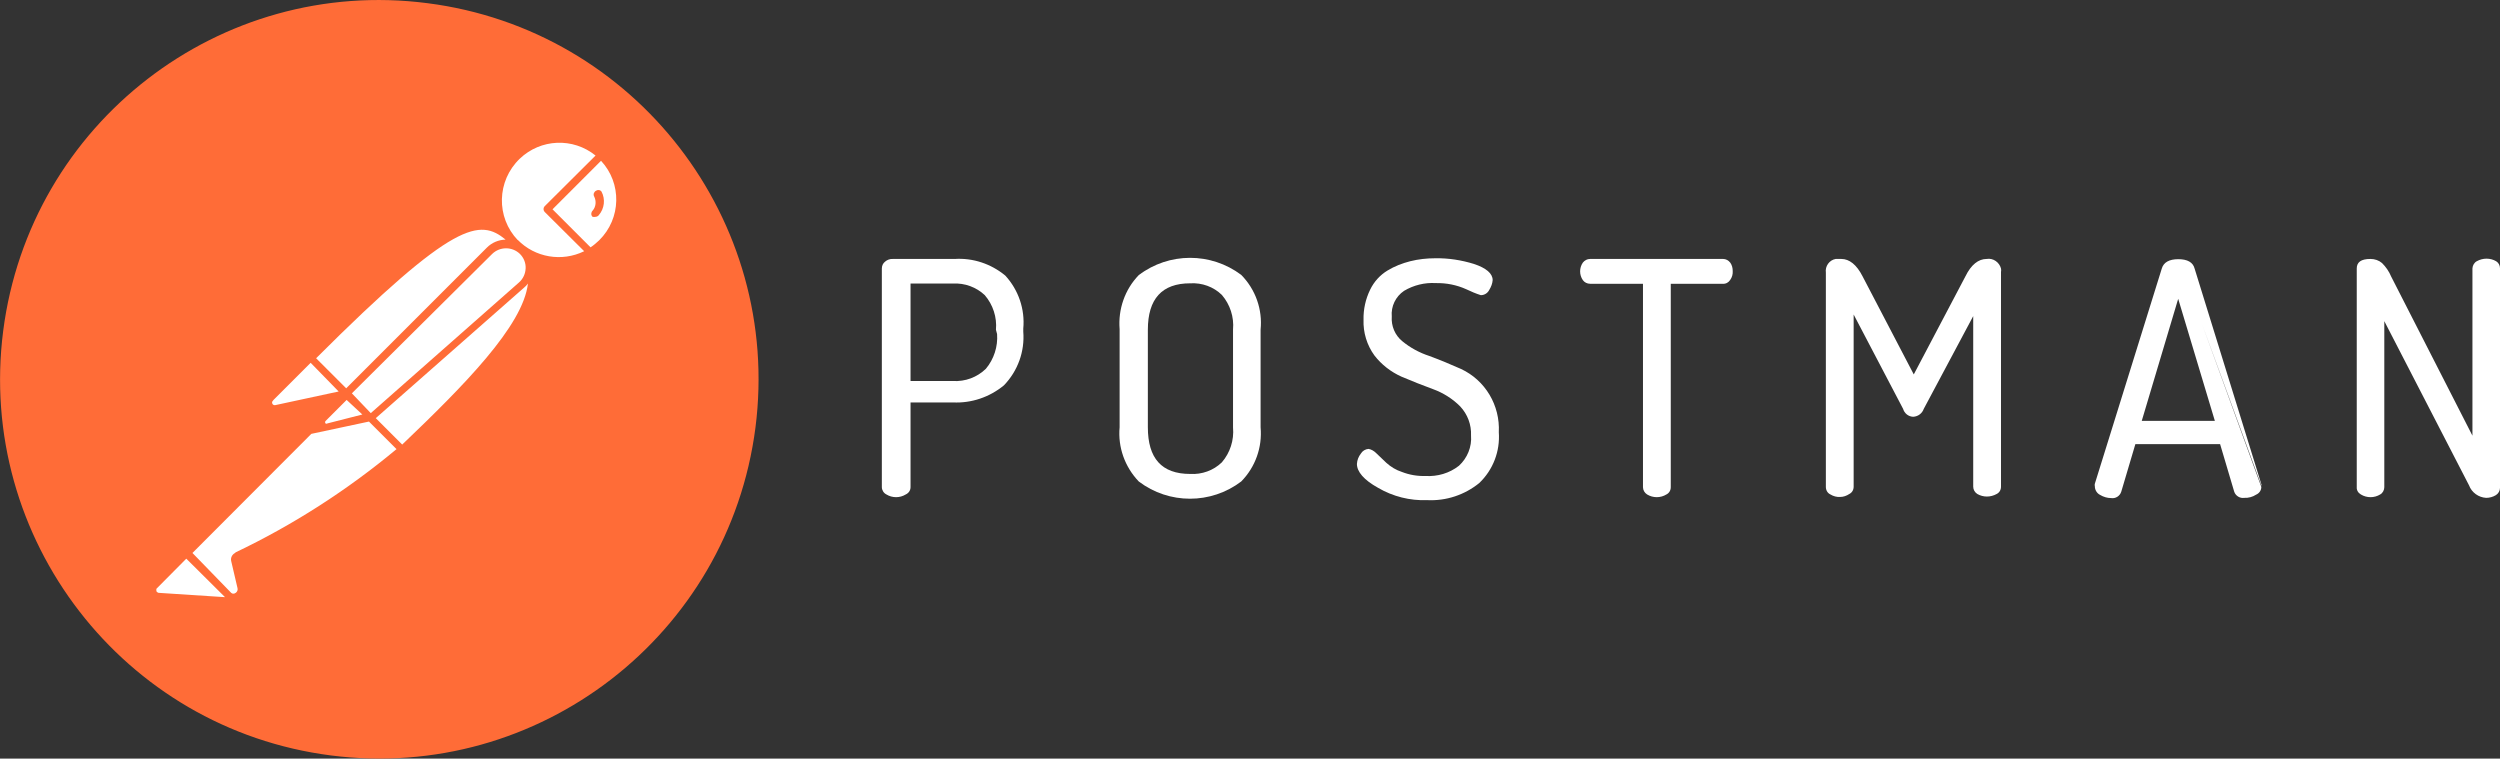
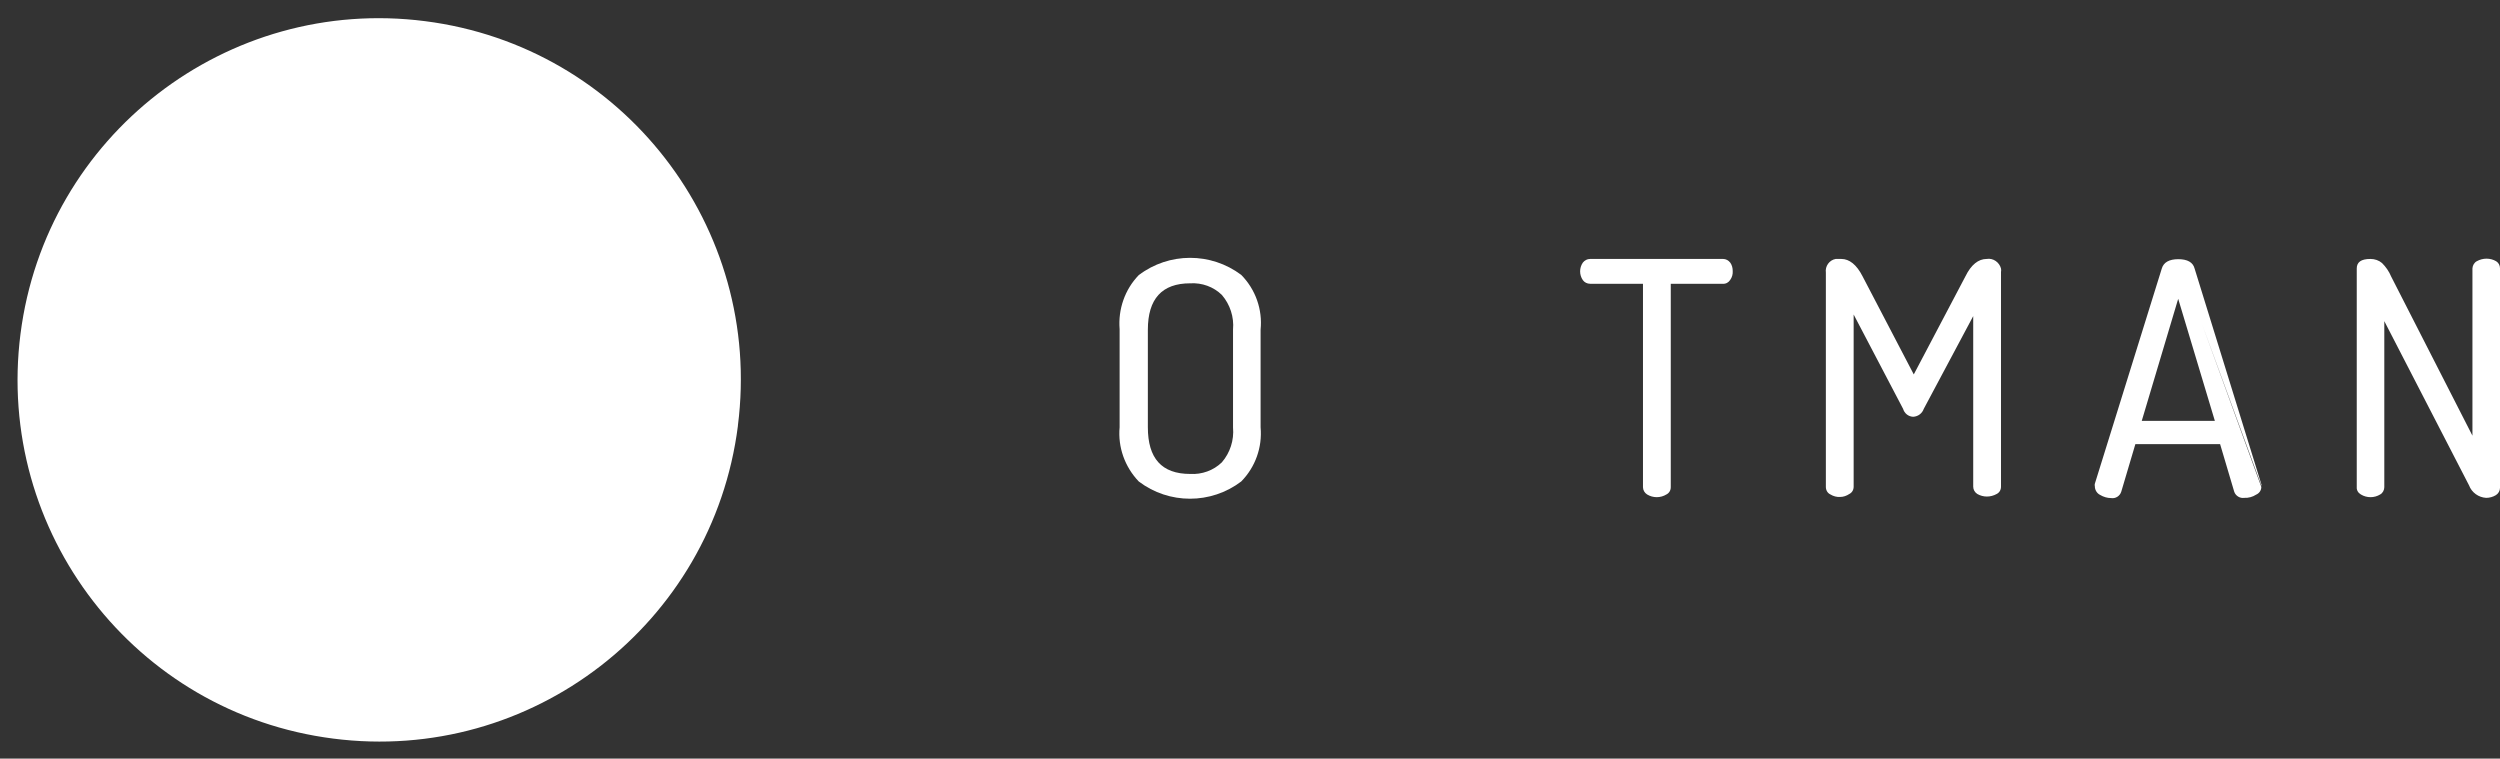
<svg xmlns="http://www.w3.org/2000/svg" version="1.1" id="Layer_1" x="0px" y="0px" width="1097.7px" height="333.1px" viewBox="0 0 1097.7 333.1" style="enable-background:new 0 0 1097.7 333.1;" xml:space="preserve">
  <rect x="0" y="0" width="1097.7" height="333.1" fill="#333333" stroke="none" />
  <style type="text/css">
	.st0{fill:#FFFFFF;}
	.st1{fill:#FF6C37;}
</style>
  <title>hor-white-logo</title>
  <g>
    <g id="Layer_2-2">
      <path class="st0" d="M186.7,9.3C99.7-1.9,20.1,59.6,9,146.6s50.3,166.6,137.3,177.7C233.3,335.5,312.9,274,324,187    c0-0.1,0-0.2,0-0.2C335.1,99.8,273.6,20.4,186.7,9.3z" />
-       <path class="st0" d="M419.2,113.7h-27.1c-1.3-0.1-2.6,0.4-3.5,1.2c-0.9,0.7-1.4,1.8-1.4,3v96c0,1.3,0.8,2.6,2,3.2    c2.6,1.6,5.9,1.6,8.5,0c1.3-0.6,2.1-1.8,2.1-3.2v-37.2h18.6c8.1,0.4,16.1-2.3,22.4-7.5c6.1-6.3,9.2-14.9,8.5-23.6v-1.3    c0.8-8.5-2.1-17-7.9-23.3C435.1,115.8,427.2,113.2,419.2,113.7z M437.8,146.7c0.4,5.5-1.4,11-4.9,15.2c-3.9,3.8-9.1,5.7-14.5,5.4    h-18.6v-42.8h18.6c5.2-0.3,10.3,1.6,14,5.1c3.6,4.2,5.4,9.7,4.9,15.2L437.8,146.7z" />
      <path class="st0" d="M500,120.8c-6.1,6.3-9.1,15-8.4,23.7v43.1c-0.8,8.8,2.3,17.4,8.4,23.8c13.3,10.1,31.7,10.1,45,0    c6.2-6.3,9.3-15,8.5-23.8v-42.8c0.9-8.9-2.2-17.7-8.5-24.1C531.7,110.7,513.3,110.7,500,120.8z M541.4,187.7    c0.5,5.6-1.3,11.1-4.9,15.3c-3.7,3.6-8.8,5.4-13.9,5.1c-12.6,0-18.6-6.9-18.6-20.5v-42.8c0-13.6,6.2-20.4,18.6-20.4    c5.2-0.3,10.2,1.5,13.9,5.1c3.6,4.2,5.4,9.7,4.9,15.2V187.7z" />
-       <path class="st0" d="M641.5,162c-4.7-2.1-9.3-4-13.9-5.7c-4.3-1.4-8.4-3.6-11.9-6.5c-3.2-2.6-4.9-6.7-4.6-10.8    c-0.4-4.5,1.7-8.8,5.4-11.3c4.2-2.5,9.1-3.7,13.9-3.4c4.6-0.1,9.2,0.8,13.4,2.7c2.1,1,4.2,1.9,6.4,2.6c1.6,0,3-0.9,3.7-2.3    c0.8-1.3,1.4-2.8,1.5-4.3c0-2.9-2.8-5.3-8.2-7.1c-5.5-1.7-11.2-2.6-17-2.5c-3.7,0-7.4,0.4-11,1.3c-3.5,0.9-6.9,2.2-10,4.1    c-3.3,2-5.9,4.9-7.6,8.4c-2,4.1-3,8.6-2.9,13.2c-0.2,5.6,1.5,11.2,4.8,15.7c3.1,4,7.2,7.2,11.9,9.3c4.7,2,9.3,3.8,13.9,5.5    c4.4,1.6,8.5,4.2,11.8,7.5c3.3,3.5,5,8.1,4.8,12.8c0.4,5-1.6,9.9-5.3,13.3c-4.2,3.3-9.4,4.8-14.7,4.5c-3.6,0.1-7.1-0.5-10.4-1.8    c-2.5-0.8-4.8-2.2-6.8-4l-4.5-4.3c-0.9-0.9-2.1-1.6-3.3-1.8c-1.4,0.1-2.7,0.9-3.4,2.1c-1,1.3-1.6,2.8-1.7,4.5c0,3.4,3,7,9.3,10.5    c6.5,3.8,14,5.7,21.6,5.4c8.3,0.4,16.4-2.3,22.8-7.5c6.1-5.8,9.2-14,8.6-22.3C658.7,178,652.2,167,641.5,162L641.5,162z" />
      <path class="st0" d="M756.6,113.7h-58.4c-1.3,0-2.4,0.6-3.2,1.6c-1.6,2.3-1.6,5.4,0,7.7c0.7,1,1.9,1.6,3.2,1.6h23.2v89.3    c0,1.3,0.7,2.5,1.8,3.2c2.6,1.6,5.9,1.6,8.5,0c1.2-0.6,1.9-1.8,1.9-3.2v-89.3h22.9c1.3,0.1,2.5-0.6,3.2-1.7    c0.8-1.1,1.2-2.5,1.1-3.9c0-1.3-0.3-2.6-1.1-3.7C758.9,114.3,757.8,113.7,756.6,113.7z" />
      <path class="st0" d="M872.3,113.7c-3.6,0-6.8,2.5-9.3,7.6l-22.7,43.1l-22.5-43.1c-2.6-5.1-5.8-7.6-9.3-7.6H806    c-2.8,0.5-4.7,3.2-4.3,6v94.1c0,1.4,0.7,2.7,2,3.3c1.3,0.8,2.8,1.2,4.3,1.1c1.4,0,2.8-0.5,4-1.3c1.2-0.6,1.9-1.8,1.9-3.2v-75.6    l21.7,41.4c0.6,2,2.3,3.4,4.4,3.5c2.2-0.1,4-1.5,4.7-3.5l21.7-40.7v74.9c0,1.3,0.7,2.5,1.8,3.2c2.6,1.5,5.8,1.5,8.5,0    c1.2-0.6,1.9-1.8,1.9-3.2v-94.3c0.1-0.5,0.1-1,0-1.5l0,0C877.9,115.2,875.2,113.2,872.3,113.7z" />
      <path class="st0" d="M956.5,113.8c-4.1,0-6.5,1.4-7.3,4.1l-29.4,94.5c-0.1,0.4-0.1,0.7,0,1.1c0,1.6,0.9,3.1,2.3,3.8    c1.5,0.9,3.2,1.4,4.9,1.4c1.9,0.3,3.8-0.9,4.4-2.8l6.2-20.9h37.2l6.2,20.9c0.6,1.8,2.5,3,4.4,2.7c1.8,0.1,3.7-0.4,5.2-1.4    c1.4-0.6,2.3-1.9,2.3-3.4 M993,213.4v-0.5l-29.4-95c-0.7-2.7-3.1-4.1-7.2-4.1L993,213.4z M940.4,184.8l16-53.6l16.1,53.6    L940.4,184.8L940.4,184.8z" />
      <path class="st0" d="M1096,114.7c-2.6-1.5-5.8-1.5-8.5,0c-1.1,0.6-1.8,1.8-1.9,3.1v73.5l-35.7-69.9c-0.9-2.2-2.3-4.2-4-5.9    c-1.4-1.2-3.2-1.8-5.1-1.8c-4.1,0-6,1.4-6,4.2v96c-0.1,1.3,0.6,2.5,1.8,3.2c2.6,1.6,5.9,1.6,8.5,0c1.1-0.6,1.8-1.9,1.8-3.2V141    l37.2,72.1c1.2,3.2,4.2,5.3,7.5,5.5c1.5,0,3-0.4,4.3-1.2c1.1-0.7,1.8-1.9,1.8-3.2v-96.4C1097.7,116.5,1097.1,115.4,1096,114.7z" />
-       <path class="st1" d="M261.8,83.7c-0.9,0.4-1.4,1.5-1,2.4c0,0.1,0.1,0.1,0.1,0.2c1,2,0.8,4.5-0.7,6.2c-0.7,0.7-0.8,1.9-0.1,2.6    c0,0,0,0,0.1,0.1c0.4,0.1,0.9,0.1,1.3,0c0.5,0,1.1-0.3,1.4-0.7c2.5-2.9,3-7,1.2-10.4C263.6,83.4,262.6,83.2,261.8,83.7z" />
-       <path class="st1" d="M187.7,1.4C96.5-10.4,13.1,54.1,1.4,145.3S54.1,320,145.3,331.7S319.9,279,331.7,187.8    C343.4,96.6,279,13.1,187.7,1.4C187.8,1.4,187.8,1.4,187.7,1.4z M222,105.2c-3.1,0.1-6,1.3-8.2,3.5L152,170.5l-13.2-13.2    C199.6,96.6,210.7,96,222,105.2z M154.5,172.7l61.6-61.2c3.4-3.3,8.8-3.3,12.2,0c1.7,1.7,2.6,4,2.5,6.3c-0.1,2.4-1.1,4.6-2.9,6.2    l-65.1,57.4L154.5,172.7z M159.1,182l-15.3,3.9c-0.3,0.2-0.6,0.2-0.9,0c-0.2-0.3-0.2-0.7,0-1l9.3-9.3L159.1,182z M120.1,175.6    l16.3-16.3l12.3,12.6l-27.9,6c-0.6,0.1-1.2-0.3-1.3-0.9c-0.1-0.4,0-0.7,0.3-1L120.1,175.6z M69.6,260.3c-0.4-0.1-0.8-0.4-0.9-0.7    c-0.1-0.4-0.1-0.8,0-1.1l13.1-13.2l17,16.9L69.6,260.3z M103.2,242.8L103.2,242.8c-1.3,0.7-2,2.1-1.7,3.5l2.8,12    c0.2,0.8-0.2,1.6-0.8,2c-0.6,0.5-1.5,0.5-2,0l-17-17.5l52.2-52.3l25.3-5.4l12.1,12.1c-21.6,18-45.4,33.3-70.8,45.4v0.2H103.2z     M176.6,195.2L165,183.6l65.1-57.3c0.6-0.5,1.2-1.1,1.7-1.8C229.7,143.1,203.5,169.5,176.6,195.2z M227.4,105.5    c-9.7-10.1-9.3-26.1,0.8-35.8c9.2-8.8,23.4-9.4,33.3-1.4l-22.4,22.3c-0.6,0.7-0.6,1.7,0,2.4l17.4,17.3c-9.8,4.8-21.6,2.8-29.2-5    L227.4,105.5z M263.1,105.5c-1.2,1.1-2.4,2.2-3.8,3.1l-16.7-16.7l21.3-21.3C273.1,80.5,272.8,95.9,263.1,105.5z" />
    </g>
  </g>
</svg>